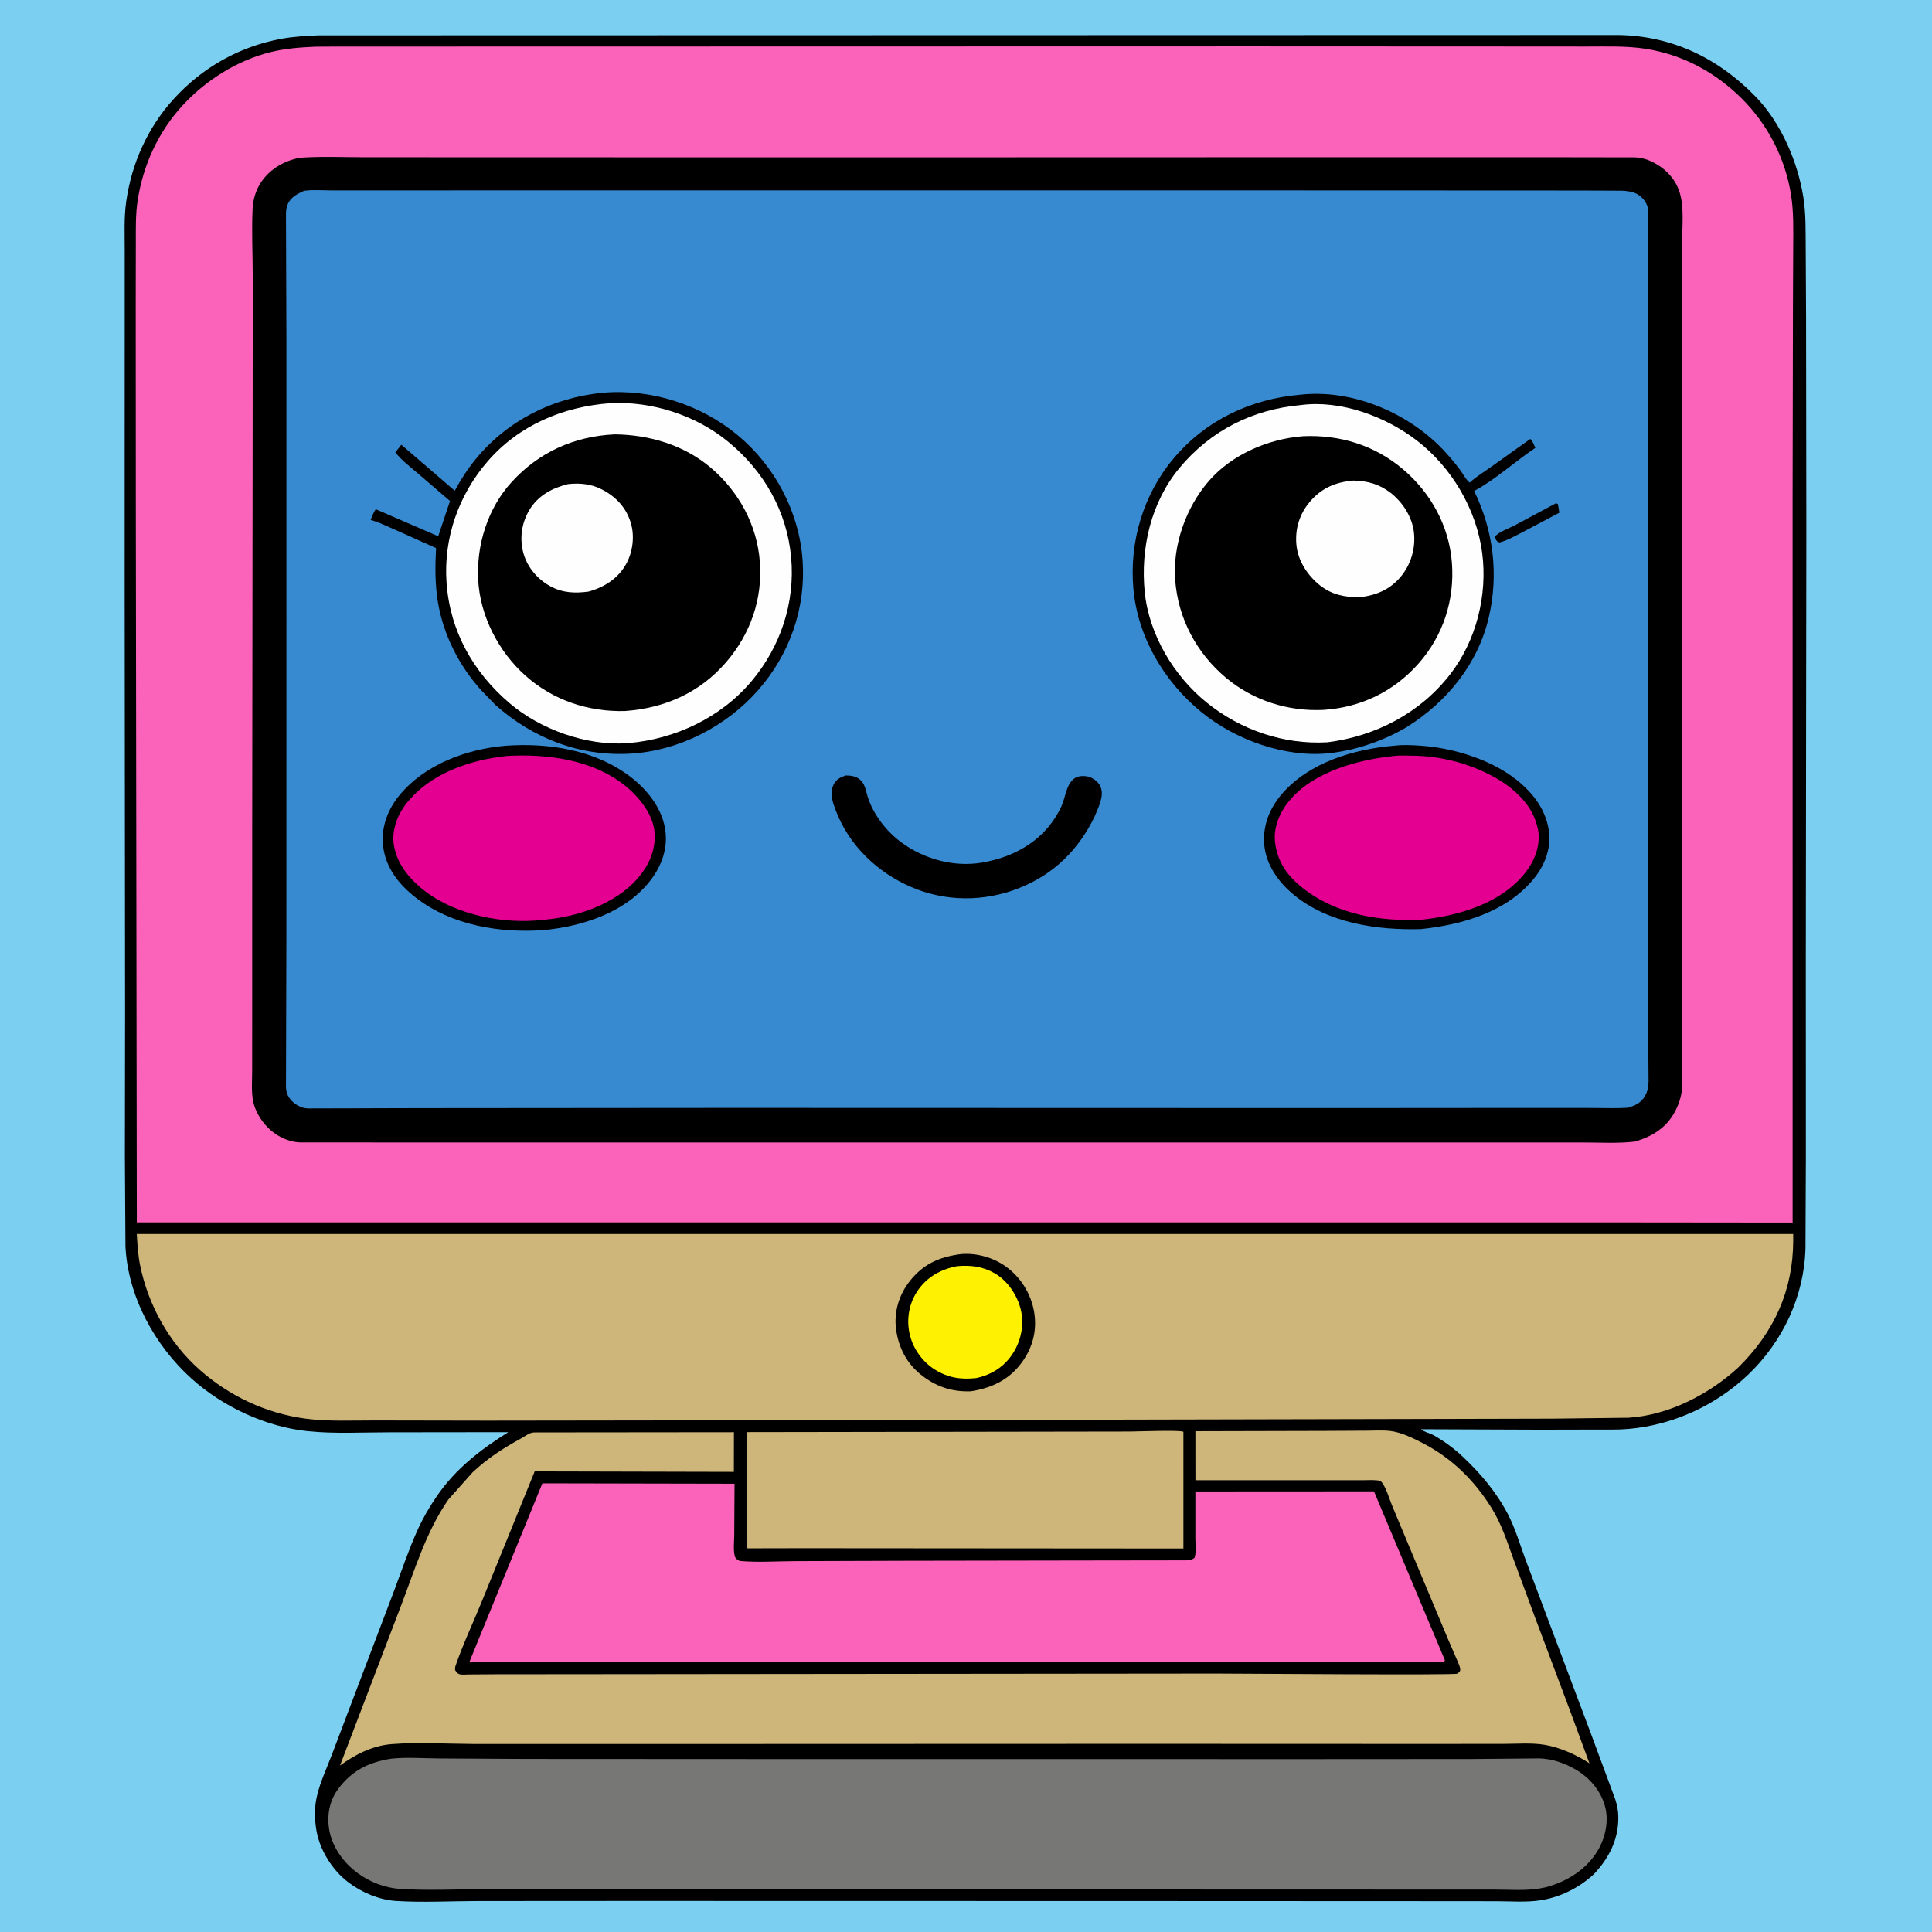
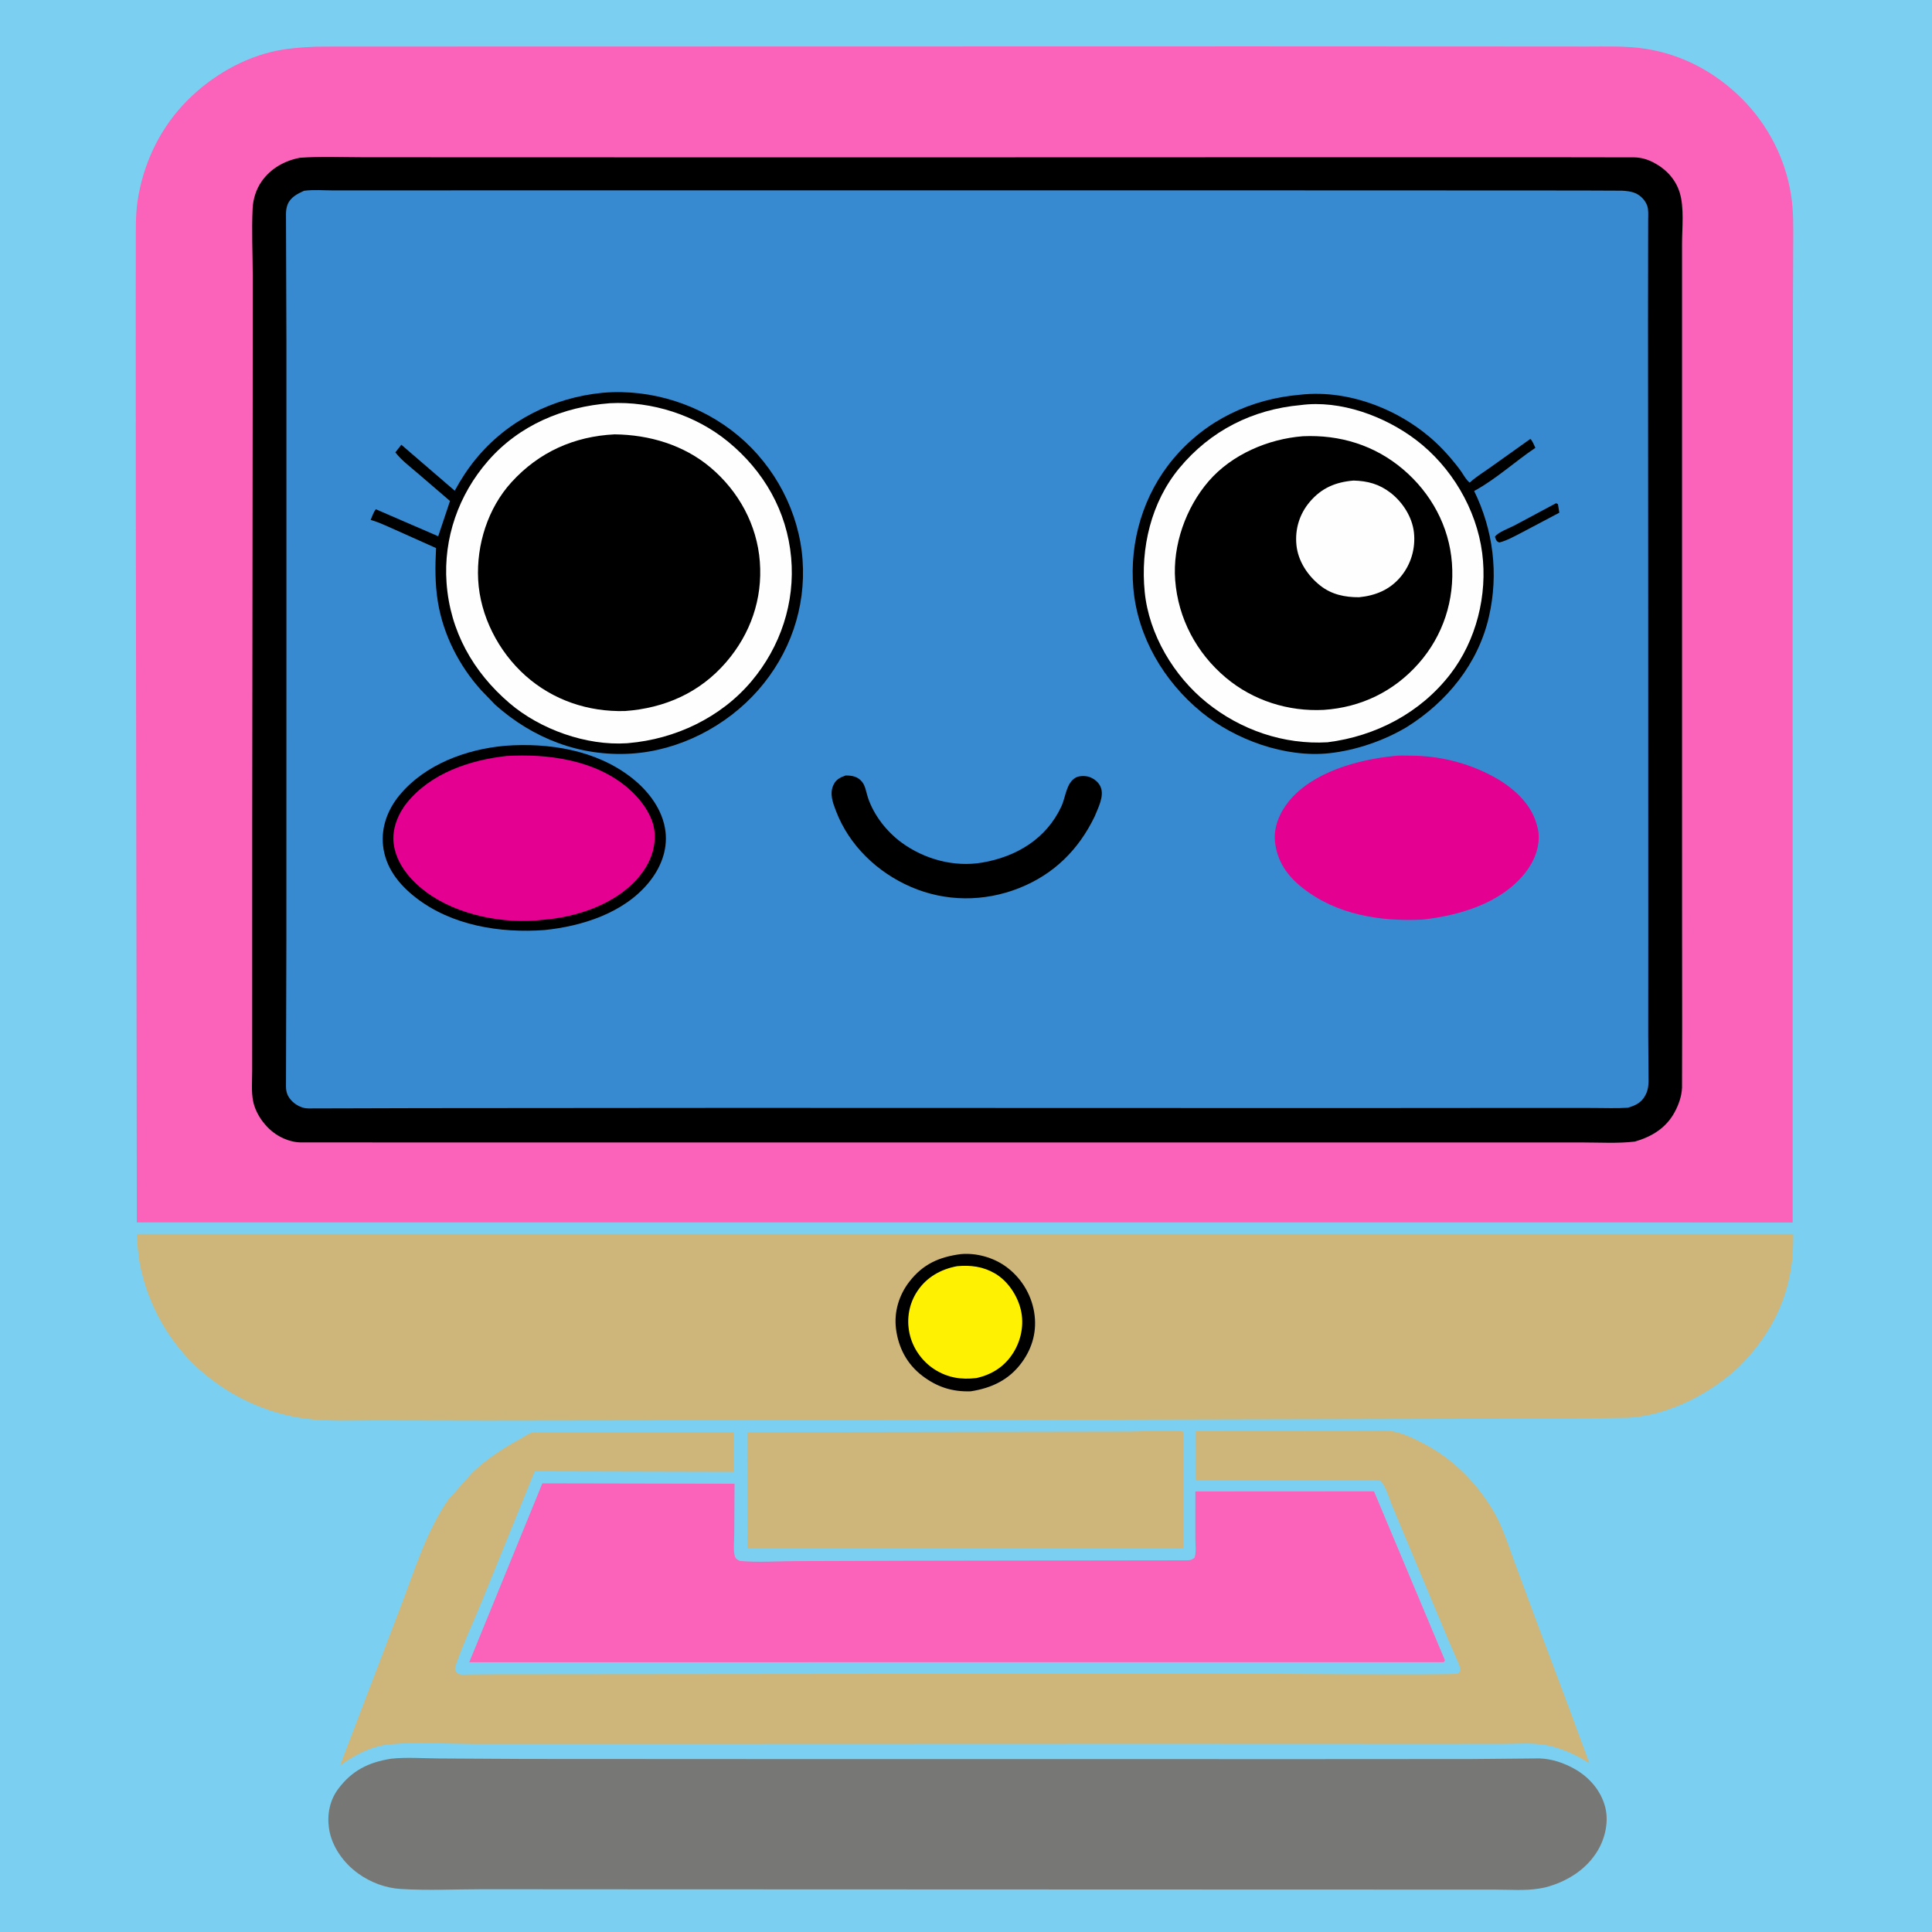
<svg xmlns="http://www.w3.org/2000/svg" version="1.1" style="display: block;" viewBox="0 0 2048 2048" width="1024" height="1024">
  <path transform="translate(0,0)" fill="rgb(123,208,241)" d="M -0 -0 L 2048 0 L 2048 2048 L -0 2048 L -0 -0 z" />
-   <path transform="translate(0,0)" fill="rgb(0,0,0)" d="M 336.991 37.468 L 1716.43 37.139 C 1773.21 38.213 1822.27 62.254 1861.34 102.766 C 1888.16 130.57 1905.78 171.662 1911.71 209.573 C 1914.44 227.048 1913.97 245.032 1914.13 262.674 L 1914.51 335.293 L 1914.8 563.5 L 1914.23 1016.53 L 1914.29 1225.43 L 1913.88 1322.78 C 1912.67 1373.85 1889.88 1422.14 1853.02 1457.28 C 1818.86 1489.85 1773.27 1510.69 1726 1514.75 C 1714.6 1515.73 1702.9 1515.35 1691.47 1515.4 L 1633.41 1515.53 L 1506.22 1515.06 C 1509.06 1517.76 1516.23 1519.43 1519.96 1521.55 C 1530.71 1527.65 1541.01 1535.17 1550.03 1543.61 C 1569.25 1561.58 1586.22 1581.66 1598.43 1605.08 C 1606.01 1619.63 1610.85 1636.06 1616.48 1651.47 L 1640.65 1715.9 L 1686.8 1838.7 L 1712.13 1907.05 C 1714.09 1913.1 1715.34 1919.12 1715.47 1925.5 C 1715.96 1949.72 1705.63 1969.76 1689.31 1986.97 C 1673.61 2001.26 1654.28 2011.03 1633.22 2014.37 C 1618.13 2016.77 1601.09 2015.39 1585.75 2015.38 L 1499.52 2015.31 L 1191.06 2015.18 L 669.684 2015.08 L 506.003 2015.18 C 477.565 2015.26 448.187 2016.88 419.836 2015.11 C 402.188 2014.01 383.582 2006.14 369.526 1995.55 C 351.735 1982.15 337.929 1959.67 334.969 1937.5 L 334.709 1935.5 C 333.247 1924.81 333.602 1914.03 336.079 1903.5 C 339.497 1888.98 346.173 1874.77 351.5 1860.85 L 379.485 1787.07 L 417.748 1686.32 C 425.829 1664.81 433.331 1642.38 442.803 1621.49 C 448.421 1609.09 455.225 1597.44 462.889 1586.21 C 482.658 1557.23 509.355 1536.53 538.813 1518.17 L 412.125 1518.32 C 383.841 1518.32 354.273 1520.03 326.133 1517.1 C 281.659 1512.47 236.188 1491.23 203.08 1461.44 C 164.066 1426.34 135.534 1374.27 132.991 1321.16 L 132.383 1226.45 L 132.575 1073.66 L 132.155 609.464 L 132.212 344.997 L 132.215 265.647 C 132.232 248.472 131.375 230.721 133.787 213.676 C 139.513 173.213 156.504 135.275 184.035 105 C 214.518 71.478 253.558 49.429 298.149 41.137 C 310.923 38.761 324.035 38.102 336.991 37.468 z" />
  <path transform="translate(0,0)" fill="rgb(206,181,121)" d="M 1197.88 1517.5 C 1205.94 1517.46 1250.72 1515.7 1254.46 1517.74 L 1254.47 1641.48 L 851.5 1641.18 L 792.181 1641.3 L 792.062 1518.12 L 1197.88 1517.5 z" />
  <path transform="translate(0,0)" fill="rgb(251,98,185)" d="M 574.929 1572.4 L 778.649 1572.81 L 778.33 1626.81 C 778.316 1633.44 777.15 1643.15 778.9 1649.5 C 779.699 1652.4 781.656 1653.27 784.069 1654.67 C 803.543 1656.38 824.256 1654.92 843.841 1654.85 L 958.599 1654.48 L 1155.78 1654.16 L 1257.5 1654.02 C 1261.37 1653.92 1262.93 1653.72 1266.15 1651.5 C 1268.34 1646.11 1267.13 1637.28 1267.14 1631.26 L 1267.15 1581 L 1456.49 1580.89 L 1531.7 1760.05 L 1530.5 1761.91 L 497.451 1761.99 L 574.929 1572.4 z" />
  <path transform="translate(0,0)" fill="rgb(206,181,121)" d="M 1267.16 1517.15 L 1405.29 1516.81 L 1449.38 1516.58 C 1457.64 1516.54 1466.32 1515.92 1474.5 1516.99 C 1485.55 1518.43 1497.82 1524.44 1507.62 1529.48 C 1538.67 1545.41 1562.67 1568.97 1581.1 1598.49 C 1591.68 1615.43 1597.63 1634.34 1604.42 1652.97 L 1626.34 1712.26 L 1664.44 1813.79 L 1684.84 1869.17 C 1671.06 1860.21 1653.76 1852.32 1637.43 1849.6 C 1623.57 1847.29 1607.99 1848.6 1593.89 1848.6 L 1513.34 1848.66 L 1215.09 1848.55 L 660.117 1848.74 L 501.207 1848.69 C 472.904 1848.57 443.337 1846.66 415.153 1848.85 C 394.836 1850.43 376.635 1859.84 360.426 1871.56 L 424.855 1702.77 C 439.662 1664.28 451.633 1623.63 475.323 1589.5 L 500.872 1560.83 C 516.576 1545.97 533.724 1534.93 552.627 1524.65 C 557.955 1521.75 561.189 1518.16 567.659 1518.43 L 777.991 1518.22 L 777.916 1560.23 L 566.79 1559.73 L 510.78 1697.53 C 501.588 1720.02 490.868 1742.73 482.943 1765.66 C 482.323 1767.46 482.271 1768.65 482.45 1770.5 C 483.757 1772.2 484.628 1773.88 486.767 1774.62 C 489.547 1775.58 493.974 1775 496.908 1774.99 L 524.994 1774.79 L 645.556 1774.68 L 1288.75 1774.05 C 1314.5 1774.07 1541.27 1775.86 1544.5 1774.18 C 1545.89 1773.45 1547.77 1772.04 1547.87 1770.44 C 1548.07 1767.16 1545.97 1763.12 1544.71 1760.12 L 1535.23 1738.2 L 1499.31 1652.51 L 1475.72 1596.07 C 1472.4 1588.19 1469.3 1575.85 1463.5 1569.91 C 1457.55 1568.38 1450.55 1569.11 1444.38 1569.1 L 1407.46 1569.07 L 1267.21 1569.1 L 1267.16 1517.15 z" />
  <path transform="translate(0,0)" fill="rgb(119,119,118)" d="M 414.505 1864.31 C 430.84 1862.54 448.526 1863.91 464.984 1864.04 L 557.383 1864.57 L 866.331 1864.73 L 1398.5 1864.75 L 1559.73 1864.65 L 1632.08 1863.99 C 1645.2 1864.48 1657.66 1868.7 1669.06 1875.09 C 1684.64 1883.83 1696.99 1897.99 1701.54 1915.44 C 1705.48 1930.56 1701.76 1947.73 1694.06 1961 C 1681.99 1981.79 1660.74 1994.85 1637.94 2000.75 L 1631.44 2001.98 C 1616.7 2004.38 1600.56 2003.08 1585.64 2003.08 L 1502.63 2003.04 L 1205.39 2002.95 L 673.956 2002.76 L 511.868 2002.66 C 483.143 2002.69 453.532 2004.16 424.925 2002.41 C 408.606 2001.4 392.739 1995.44 379.524 1985.87 C 364.123 1974.73 351.567 1957.33 348.742 1938.22 C 346.552 1923.41 349.532 1908.28 358.582 1896.22 C 373.261 1876.66 390.736 1868.12 414.505 1864.31 z" />
  <path transform="translate(0,0)" fill="rgb(206,181,121)" d="M 144.999 1308.1 L 1900.86 1308.09 L 1900.89 1314.92 C 1900.75 1368.11 1880.52 1412.03 1842.99 1449.27 C 1812.07 1477.9 1768.97 1500.22 1726.27 1502.86 L 1645.45 1503.83 L 1501 1504.18 L 931.73 1505.4 L 516.528 1505.95 L 397.887 1505.73 C 373.289 1505.67 347.722 1507.02 323.312 1503.74 C 281.867 1498.15 243.001 1479.77 211.745 1452.13 C 179.348 1423.49 157.034 1383.41 148.489 1341.11 C 146.314 1330.34 145.645 1319.05 144.999 1308.1 z" />
  <path transform="translate(0,0)" fill="rgb(0,0,0)" d="M 1018.68 1329.39 C 1034.81 1328 1052.43 1332.81 1065.63 1342.15 C 1081.88 1353.65 1092.97 1371.32 1096.24 1390.89 C 1099.46 1410.26 1094.74 1428.38 1083.24 1444.16 C 1069.72 1462.71 1051.22 1471.43 1028.99 1474.85 C 1009.34 1475.51 993.22 1470.27 977.577 1458.33 C 961.412 1446 952.312 1428.54 949.795 1408.55 C 947.544 1390.67 952.97 1372.79 963.964 1358.61 C 978.439 1339.92 995.727 1332.35 1018.68 1329.39 z" />
  <path transform="translate(0,0)" fill="rgb(254,242,2)" d="M 1014.62 1342.2 C 1028.96 1340.91 1042.11 1342.56 1054.67 1349.89 C 1068.3 1357.84 1078.47 1373.21 1082.1 1388.38 C 1085.8 1403.89 1082.53 1420.6 1074.12 1434 C 1064.96 1448.59 1051.62 1457.1 1035 1460.8 C 1018.84 1462.63 1005.01 1460.59 991.104 1451.89 C 977.472 1443.36 967.32 1428.95 964.057 1413.2 C 960.824 1397.6 963.677 1381.76 972.579 1368.45 C 982.456 1353.69 997.493 1345.37 1014.62 1342.2 z" />
  <path transform="translate(0,0)" fill="rgb(251,98,185)" d="M 334.644 49.487 L 354.843 49.368 L 1328.83 49.172 L 1603.85 49.292 L 1682.27 49.35 C 1702.88 49.376 1724 48.539 1744.41 51.716 C 1783.54 57.803 1818.36 76.612 1846.24 104.346 C 1874.03 131.989 1892.66 168.202 1898.66 207.065 C 1901.4 224.791 1900.96 242.114 1900.89 259.99 L 1900.61 322.108 L 1900.24 524.047 L 1900.26 1295.95 L 1708.5 1295.75 L 145.031 1295.73 L 143.974 535.656 L 143.88 320.691 L 143.986 258.772 C 144.043 243.621 143.571 228.089 145.829 213.073 C 151.501 175.349 167.76 139.687 193.71 111.57 C 218.352 84.869 251.85 63.766 287.309 55.113 C 302.914 51.304 318.662 50.177 334.644 49.487 z" />
  <path transform="translate(0,0)" fill="rgb(0,0,0)" d="M 318.085 167.22 C 340.224 165.648 362.865 166.664 385.073 166.677 L 504.306 166.725 L 876.324 166.815 L 1442.91 166.661 L 1629.71 166.653 L 1732.6 166.808 C 1739.54 167 1745.75 168.716 1751.97 171.83 C 1765.36 178.54 1776.03 189.519 1780.51 204.019 C 1785.54 220.293 1783.04 241.392 1783.05 258.445 L 1783.05 332.601 L 1783.05 592.384 L 1783.07 967.253 L 1783.17 1089.12 L 1783.03 1153.07 C 1782.6 1162.2 1779.44 1171.14 1775.09 1179.12 C 1766 1195.83 1750.81 1204.99 1733.11 1210.1 C 1715.14 1212.26 1696.01 1211.06 1677.87 1211.06 L 1578.37 1211.05 L 1249.9 1211.04 L 628.338 1211.05 L 423.515 1211.04 L 318 1210.98 C 309.825 1210.75 301.22 1207.67 294.285 1203.45 C 281.953 1195.95 271.204 1181.61 268.315 1167.26 C 266.27 1157.1 267.321 1145.38 267.313 1135 L 267.328 1080.09 L 267.353 876.239 L 267.848 425 L 267.923 292.351 C 267.85 268.689 266.638 244.579 267.795 220.98 C 268.29 210.89 271.543 200.523 277.388 192.22 C 287.068 178.473 301.778 170.266 318.085 167.22 z" />
  <path transform="translate(0,0)" fill="rgb(55,138,208)" d="M 322.304 202.228 C 332.467 200.905 343.5 201.864 353.771 201.866 L 417.026 201.834 L 630.406 201.798 L 1349.22 201.81 L 1594.99 201.9 L 1676.97 201.949 L 1719.19 202.124 C 1723.93 202.341 1729.1 202.902 1733.5 204.767 C 1739.03 207.112 1743.93 212.178 1746.01 217.838 C 1747.63 222.232 1747.17 227.668 1747.13 232.281 L 1747.08 256.401 L 1746.97 340.136 L 1747.15 616.394 L 1747.23 986.862 L 1747.18 1096.57 L 1747.53 1146.72 C 1747.35 1152.45 1746.55 1156.85 1743.67 1161.89 C 1739.5 1169.21 1733.29 1171.98 1725.57 1174.24 C 1713.48 1175.03 1701.18 1174.51 1689.05 1174.49 L 1624.67 1174.44 L 1421.39 1174.59 L 776.622 1174.41 L 445.47 1174.67 L 357.058 1174.92 L 334.387 1174.94 C 329.996 1174.95 325.236 1175.4 321 1174.12 C 314.453 1172.14 308.134 1167.31 305.082 1161.09 C 303.689 1158.26 303.205 1155.13 303.149 1152 L 303.568 995.338 L 303.619 655.494 L 303.605 361.848 L 303.15 226.5 C 303.208 223.238 303.632 219.873 304.854 216.826 C 307.946 209.115 315.205 205.459 322.304 202.228 z" />
  <path transform="translate(0,0)" fill="rgb(0,0,0)" d="M 1649.34 533.5 C 1650.63 533.751 1649.87 533.518 1651.5 534.469 L 1652.95 543.476 L 1612.42 564.894 C 1605.05 568.686 1597.55 572.935 1589.5 575.031 L 1588.23 574.611 C 1585.84 573.345 1585.57 571.332 1584.71 569 C 1587.71 564.213 1599.92 559.912 1605.29 557.045 L 1649.34 533.5 z" />
  <path transform="translate(0,0)" fill="rgb(0,0,0)" d="M 896.41 822.052 C 903.35 822.032 909.394 823.134 913.976 828.945 C 917.408 833.297 918.371 840.609 920.183 845.924 C 926.503 864.471 940.067 881.768 955.867 893.277 C 980.036 910.882 1011.46 919.465 1041.21 914.361 C 1077.58 908.117 1109.19 889.201 1125.18 854.67 C 1129.71 844.871 1130.21 829.688 1140.5 824.176 C 1144.28 822.151 1151.26 822.243 1155.16 823.75 C 1160.14 825.679 1164.59 829.176 1166.7 834.192 C 1170.81 843.986 1164.1 856.136 1160.49 865.261 C 1143.4 900.835 1117.1 926.845 1080.16 941.474 C 1043.24 956.101 1002.21 956.011 965.656 940.175 C 930.001 924.727 900.241 896.352 886.232 859.839 C 882.753 850.768 879.116 841.173 883.605 831.818 C 886.324 826.151 890.733 824.054 896.41 822.052 z" />
-   <path transform="translate(0,0)" fill="rgb(0,0,0)" d="M 1478.63 790.419 C 1487.26 789.364 1496.89 789.845 1505.56 790.423 C 1539.84 792.707 1579.66 804.775 1606.95 826.138 C 1625.11 840.352 1639.55 859.198 1642.09 882.665 C 1644.01 900.483 1637.16 917.624 1626.03 931.319 C 1597.07 966.952 1549.83 980.352 1506.01 984.915 C 1460.2 986.148 1408.36 978.794 1371.7 948.746 C 1355.52 935.478 1342.07 916.984 1340.17 895.619 C 1338.37 875.474 1345.66 856.981 1358.74 841.783 C 1387.75 808.089 1435.69 793.87 1478.63 790.419 z" />
  <path transform="translate(0,0)" fill="rgb(228,0,145)" d="M 1477.49 801.384 C 1483.29 800.601 1489.73 801.013 1495.61 801.026 C 1525.6 801.092 1556.15 808.702 1582.57 822.983 C 1602.54 833.779 1622.34 850.584 1628.77 873.252 L 1629.25 875 C 1629.86 877.181 1630.44 879.241 1630.73 881.5 C 1632.76 897.476 1626.44 913.1 1616.61 925.452 C 1590.97 957.687 1546.96 970.503 1507.68 974.85 C 1463.07 976.968 1417.08 969.749 1380.95 941.364 C 1364.7 928.597 1353.99 913.464 1351.58 892.653 C 1349.78 877.054 1356.52 861.344 1366.21 849.417 C 1391.53 818.254 1439.26 805.348 1477.49 801.384 z" />
  <path transform="translate(0,0)" fill="rgb(0,0,0)" d="M 535.181 790.578 C 581.836 787.068 632.231 795.026 669.848 824.677 C 687.639 838.701 702.788 858.575 705.466 881.695 C 707.775 901.63 700.15 920.408 687.597 935.678 C 661.144 967.86 617.193 981.781 577.246 985.892 C 530.083 989.356 478.955 981.208 440.727 951.5 C 422.654 937.454 408.514 919.531 406.029 896.212 C 403.948 876.694 411.123 857.891 423.457 842.976 C 450.474 810.304 494.057 794.283 535.181 790.578 z" />
  <path transform="translate(0,0)" fill="rgb(228,0,145)" d="M 536.7 801.399 L 536.738 801.372 C 580.475 798.824 629.859 805.335 664.653 834.52 C 678.333 845.994 692.644 864.177 693.915 882.701 C 695.176 901.093 687.972 917.243 676.091 930.955 C 652.097 958.648 611.061 972.357 575.5 975.051 C 534.641 979.956 484.469 970.241 451.359 945.307 C 434.728 932.782 419.931 915.451 417.271 894.046 C 415.389 878.895 421.953 862.592 431.384 850.935 C 456.786 819.538 497.938 805.73 536.7 801.399 z" />
  <path transform="translate(0,0)" fill="rgb(0,0,0)" d="M 1378.33 418.409 C 1432.72 412.254 1491.44 436.948 1528.89 475.844 C 1535.48 482.688 1541.65 490.033 1547.39 497.604 C 1550.55 501.783 1553.86 508.472 1557.92 511.6 C 1565.17 504.971 1573.77 499.893 1581.72 494.134 L 1622.15 465.34 C 1624.18 466.407 1626.41 472.47 1627.56 474.726 C 1606.23 489.032 1586.33 507.429 1563.88 519.796 L 1562.66 520.462 C 1583.01 562.18 1588.73 608.378 1578.33 653.738 C 1566.92 703.552 1533.96 743.975 1491.19 770.739 C 1467.03 785.152 1437.35 795.352 1409.33 798.411 C 1362.58 803.515 1309.36 784.272 1273.42 754.781 C 1233.72 722.198 1205.89 675.204 1201.39 623.529 C 1197.1 574.176 1212 523.967 1244.06 485.979 C 1278.43 445.261 1325.72 422.944 1378.33 418.409 z" />
  <path transform="translate(0,0)" fill="rgb(254,254,254)" d="M 1378.72 429.412 C 1420.76 423.727 1467.99 441.232 1500.99 466.286 C 1538.42 494.7 1565.09 539.399 1571.18 586.188 C 1576.99 630.796 1564.95 678.955 1537.33 714.687 C 1505.58 755.768 1458.32 780.413 1407.24 786.845 C 1360.94 789.542 1315.27 773.894 1279.23 744.815 C 1244.3 716.63 1217.95 672.628 1213.45 627.546 C 1208.82 581.12 1220.14 532.359 1250.27 496.073 C 1283.12 456.523 1327.63 434.027 1378.72 429.412 z" />
  <path transform="translate(0,0)" fill="rgb(0,0,0)" d="M 1381.19 462.413 C 1420.27 460.662 1457.05 471.894 1487.08 497.296 C 1516.92 522.535 1536.26 557.795 1539.12 596.994 C 1541.97 636.119 1529.89 673.636 1503.86 703.202 C 1477.63 732.993 1442.65 749.875 1403.25 752.506 C 1365.67 754.442 1328.31 742.652 1299.39 718.321 C 1268.31 692.173 1248.85 655.57 1245.74 614.944 C 1242.91 577.974 1257.1 538.027 1281.21 510.12 C 1305.74 481.733 1344.33 465.267 1381.19 462.413 z" />
  <path transform="translate(0,0)" fill="rgb(254,254,254)" d="M 1434.75 509.416 C 1449.72 509.786 1462.2 513.156 1474.2 522.5 C 1486.94 532.425 1497 548.06 1498.82 564.312 C 1500.73 581.332 1495.65 598.519 1484.59 611.629 C 1473.13 625.225 1458.07 631.38 1440.74 633.09 C 1425.76 633.179 1411.68 630.296 1399.66 620.85 C 1386.26 610.316 1375.89 594.759 1374.25 577.5 C 1372.66 560.722 1377.54 544.795 1388.5 531.897 C 1401.02 517.171 1415.83 511.039 1434.75 509.416 z" />
  <path transform="translate(0,0)" fill="rgb(0,0,0)" d="M 638.4 416.402 L 639.379 416.31 C 690.665 411.956 743.609 429.08 782.94 462.143 C 821.737 494.758 847.089 542.862 850.749 593.504 C 854.434 644.478 837.218 693.455 803.557 731.718 C 769.947 769.923 719.969 795.757 668.857 798.869 C 614.905 802.155 565.056 782.876 524.97 747.112 L 510.383 732 C 486.745 705.974 469.858 672.839 464.16 638 C 461.045 618.954 461.243 600.157 462.235 580.972 L 419.836 561.994 C 411.368 558.311 402.875 554.095 394.02 551.451 L 392.895 551.13 C 394.487 547.497 395.924 542.916 398.383 539.817 L 464.519 568.448 L 477.019 531.072 L 443.368 502.177 C 435.154 495.055 425.803 488.161 419.111 479.546 L 425.435 471.445 L 482.029 520.185 C 488.456 508.334 495.711 497.146 504.258 486.701 C 537.81 445.698 586.089 421.612 638.4 416.402 z" />
  <path transform="translate(0,0)" fill="rgb(254,254,254)" d="M 646.646 427.427 C 690.893 425.062 737.441 440.042 771.771 468.182 C 809.725 499.293 834.182 541.826 838.644 591 C 842.981 638.796 827.375 685.646 796.499 722.265 C 764.119 760.667 715.877 783.45 666.242 787.714 L 664.421 787.877 C 621.441 790.636 572.673 773.248 540.062 745.341 C 501.385 712.242 477.033 668.918 473.37 617.843 C 469.967 570.395 486.158 524.334 517.336 488.57 C 550.475 450.555 597.04 431.12 646.646 427.427 z" />
  <path transform="translate(0,0)" fill="rgb(0,0,0)" d="M 651.477 460.444 C 688.183 460.816 724.797 471.605 753.219 495.599 C 783.091 520.818 802.494 556.321 805.472 595.478 C 808.47 634.903 795.551 671.956 769.804 701.86 C 741.878 734.294 704.664 750.689 662.424 753.736 C 623.456 754.728 586.222 742.3 556.915 716.151 C 528.372 690.683 508.849 652.899 506.863 614.401 C 504.958 577.486 517.105 538.697 542.239 511.118 C 571.317 479.213 608.615 462.527 651.477 460.444 z" />
-   <path transform="translate(0,0)" fill="rgb(254,254,254)" d="M 602.241 513.144 C 614.8 511.84 626.657 512.974 637.978 518.799 C 653.03 526.544 663.854 538.088 668.737 554.5 C 672.841 568.292 670.806 584.868 663.928 597.5 C 655.39 613.18 640.586 622.533 623.777 627.121 C 609.655 629.003 596.765 628.585 583.847 621.703 C 570.213 614.439 559.135 601.665 554.93 586.695 C 550.522 571.006 552.809 554.433 561.204 540.5 C 570.442 525.168 585.365 517.301 602.241 513.144 z" />
</svg>